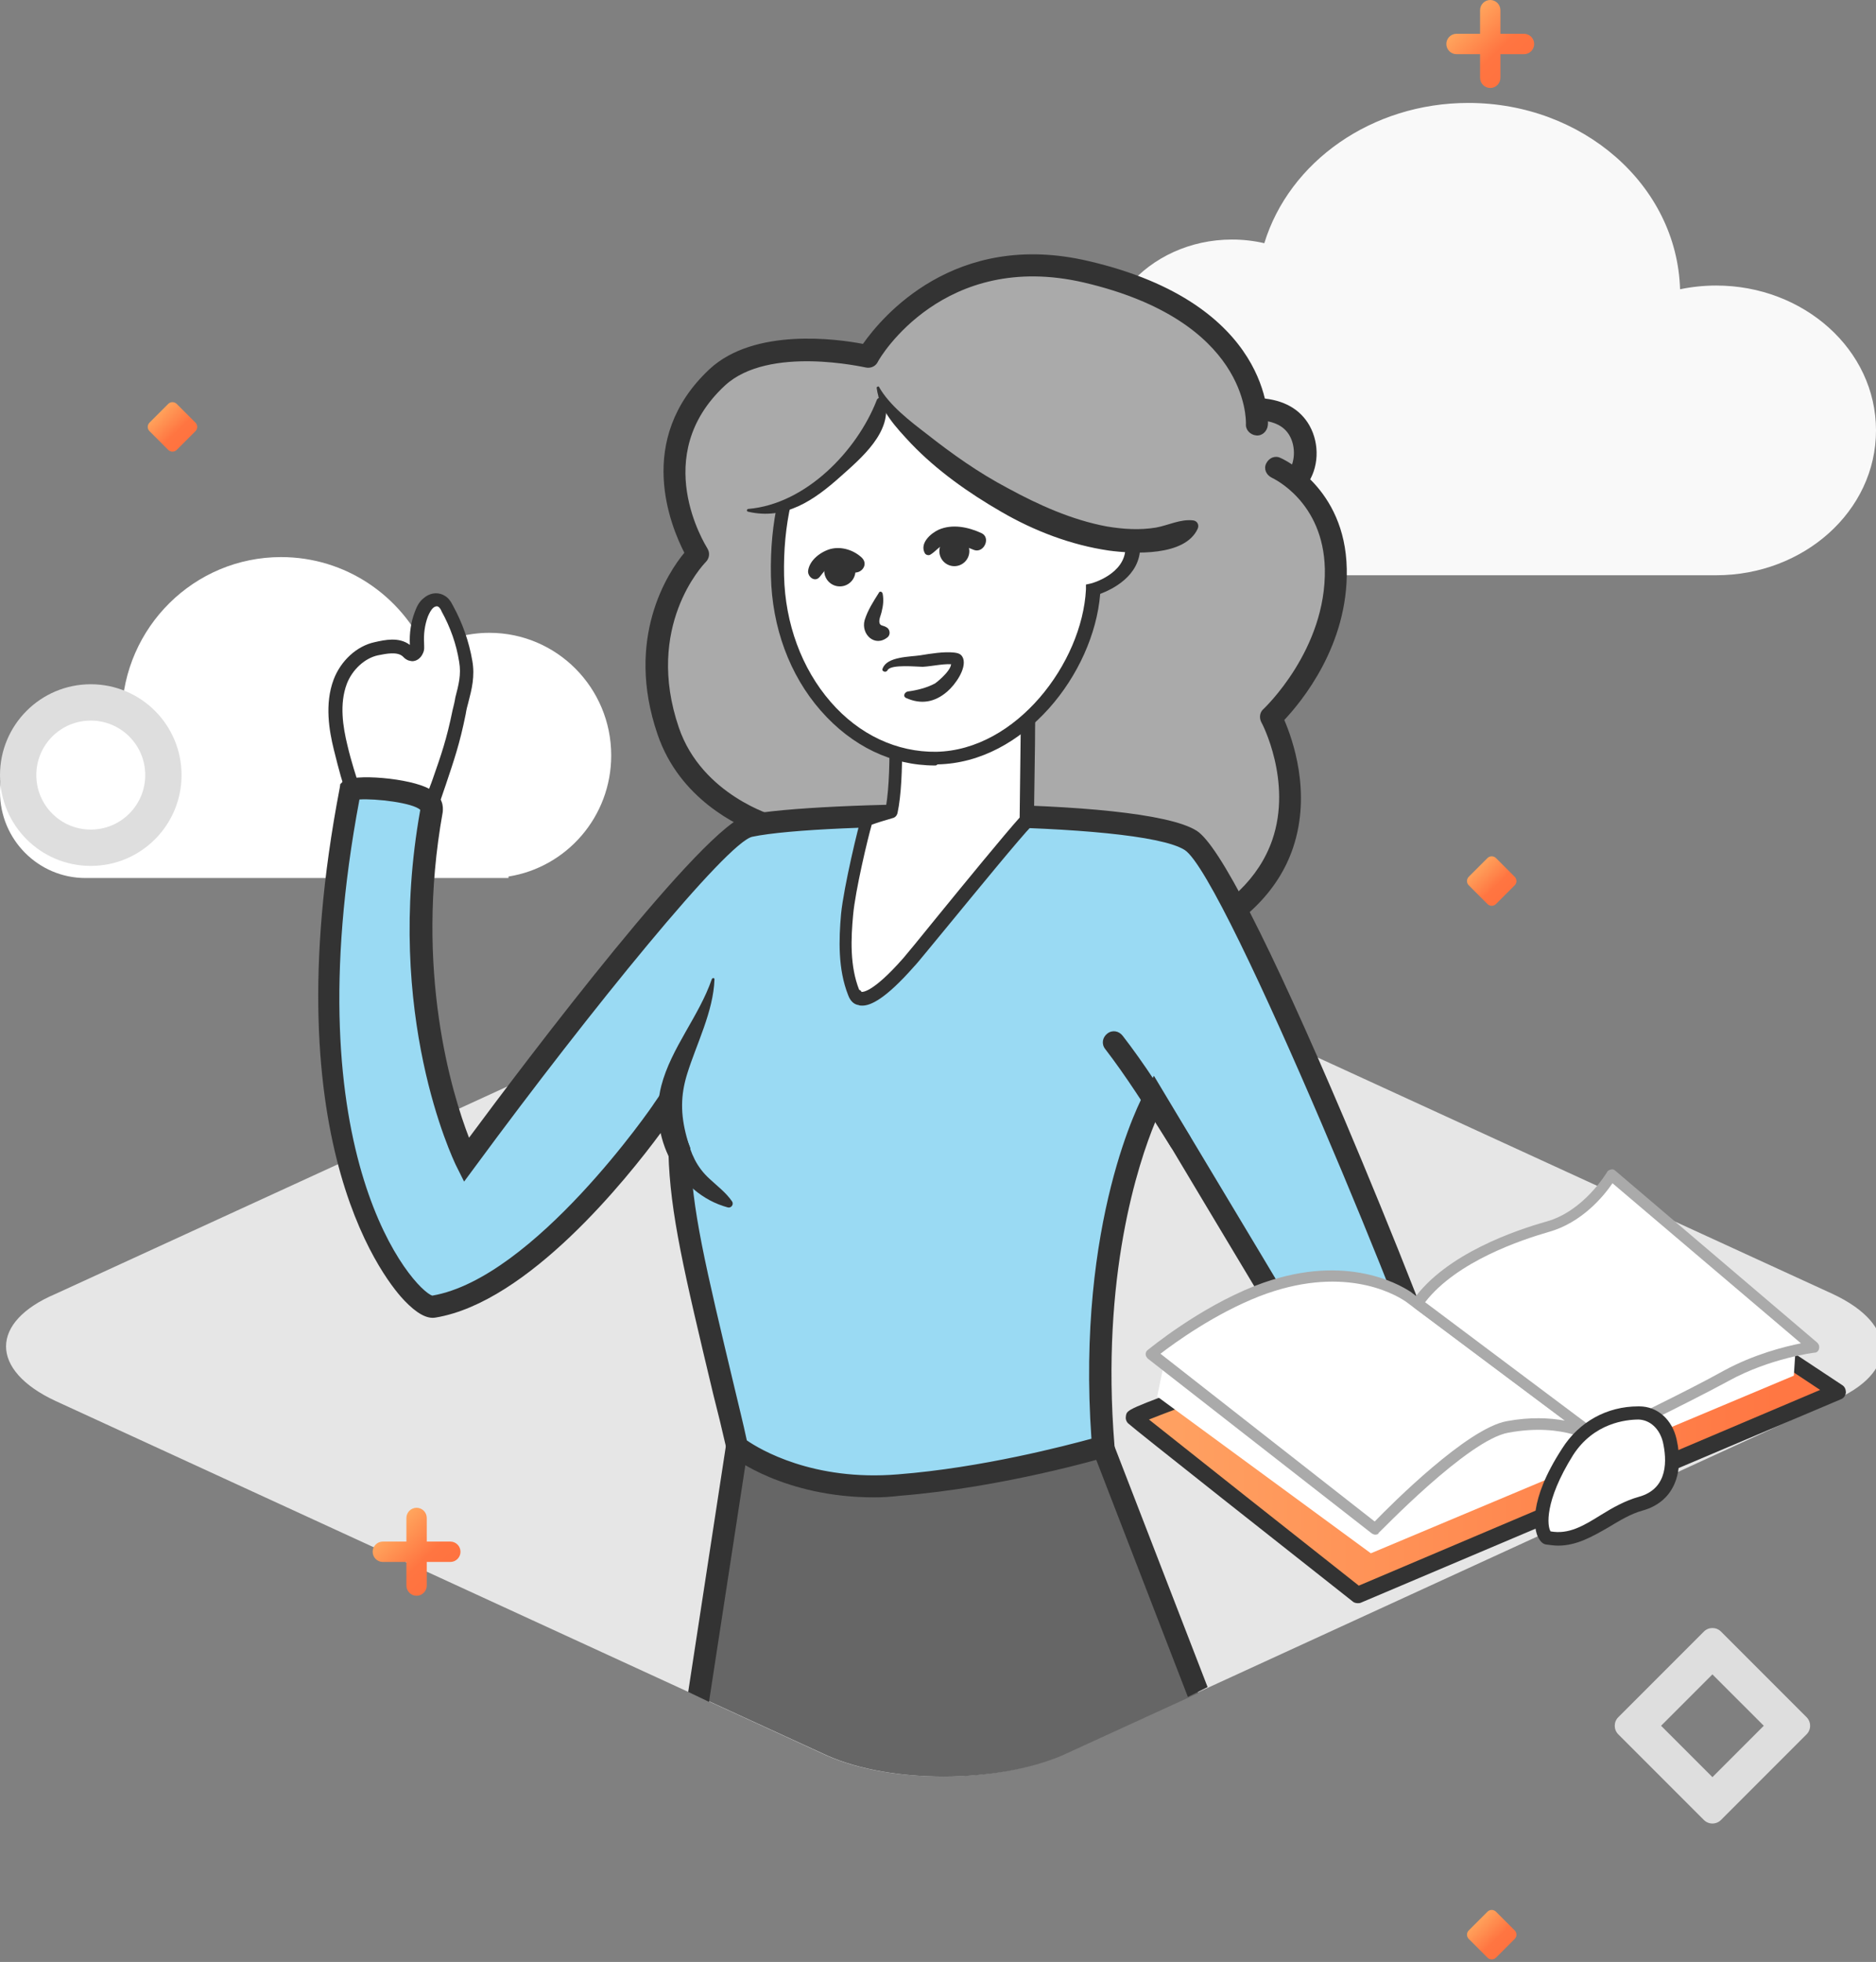
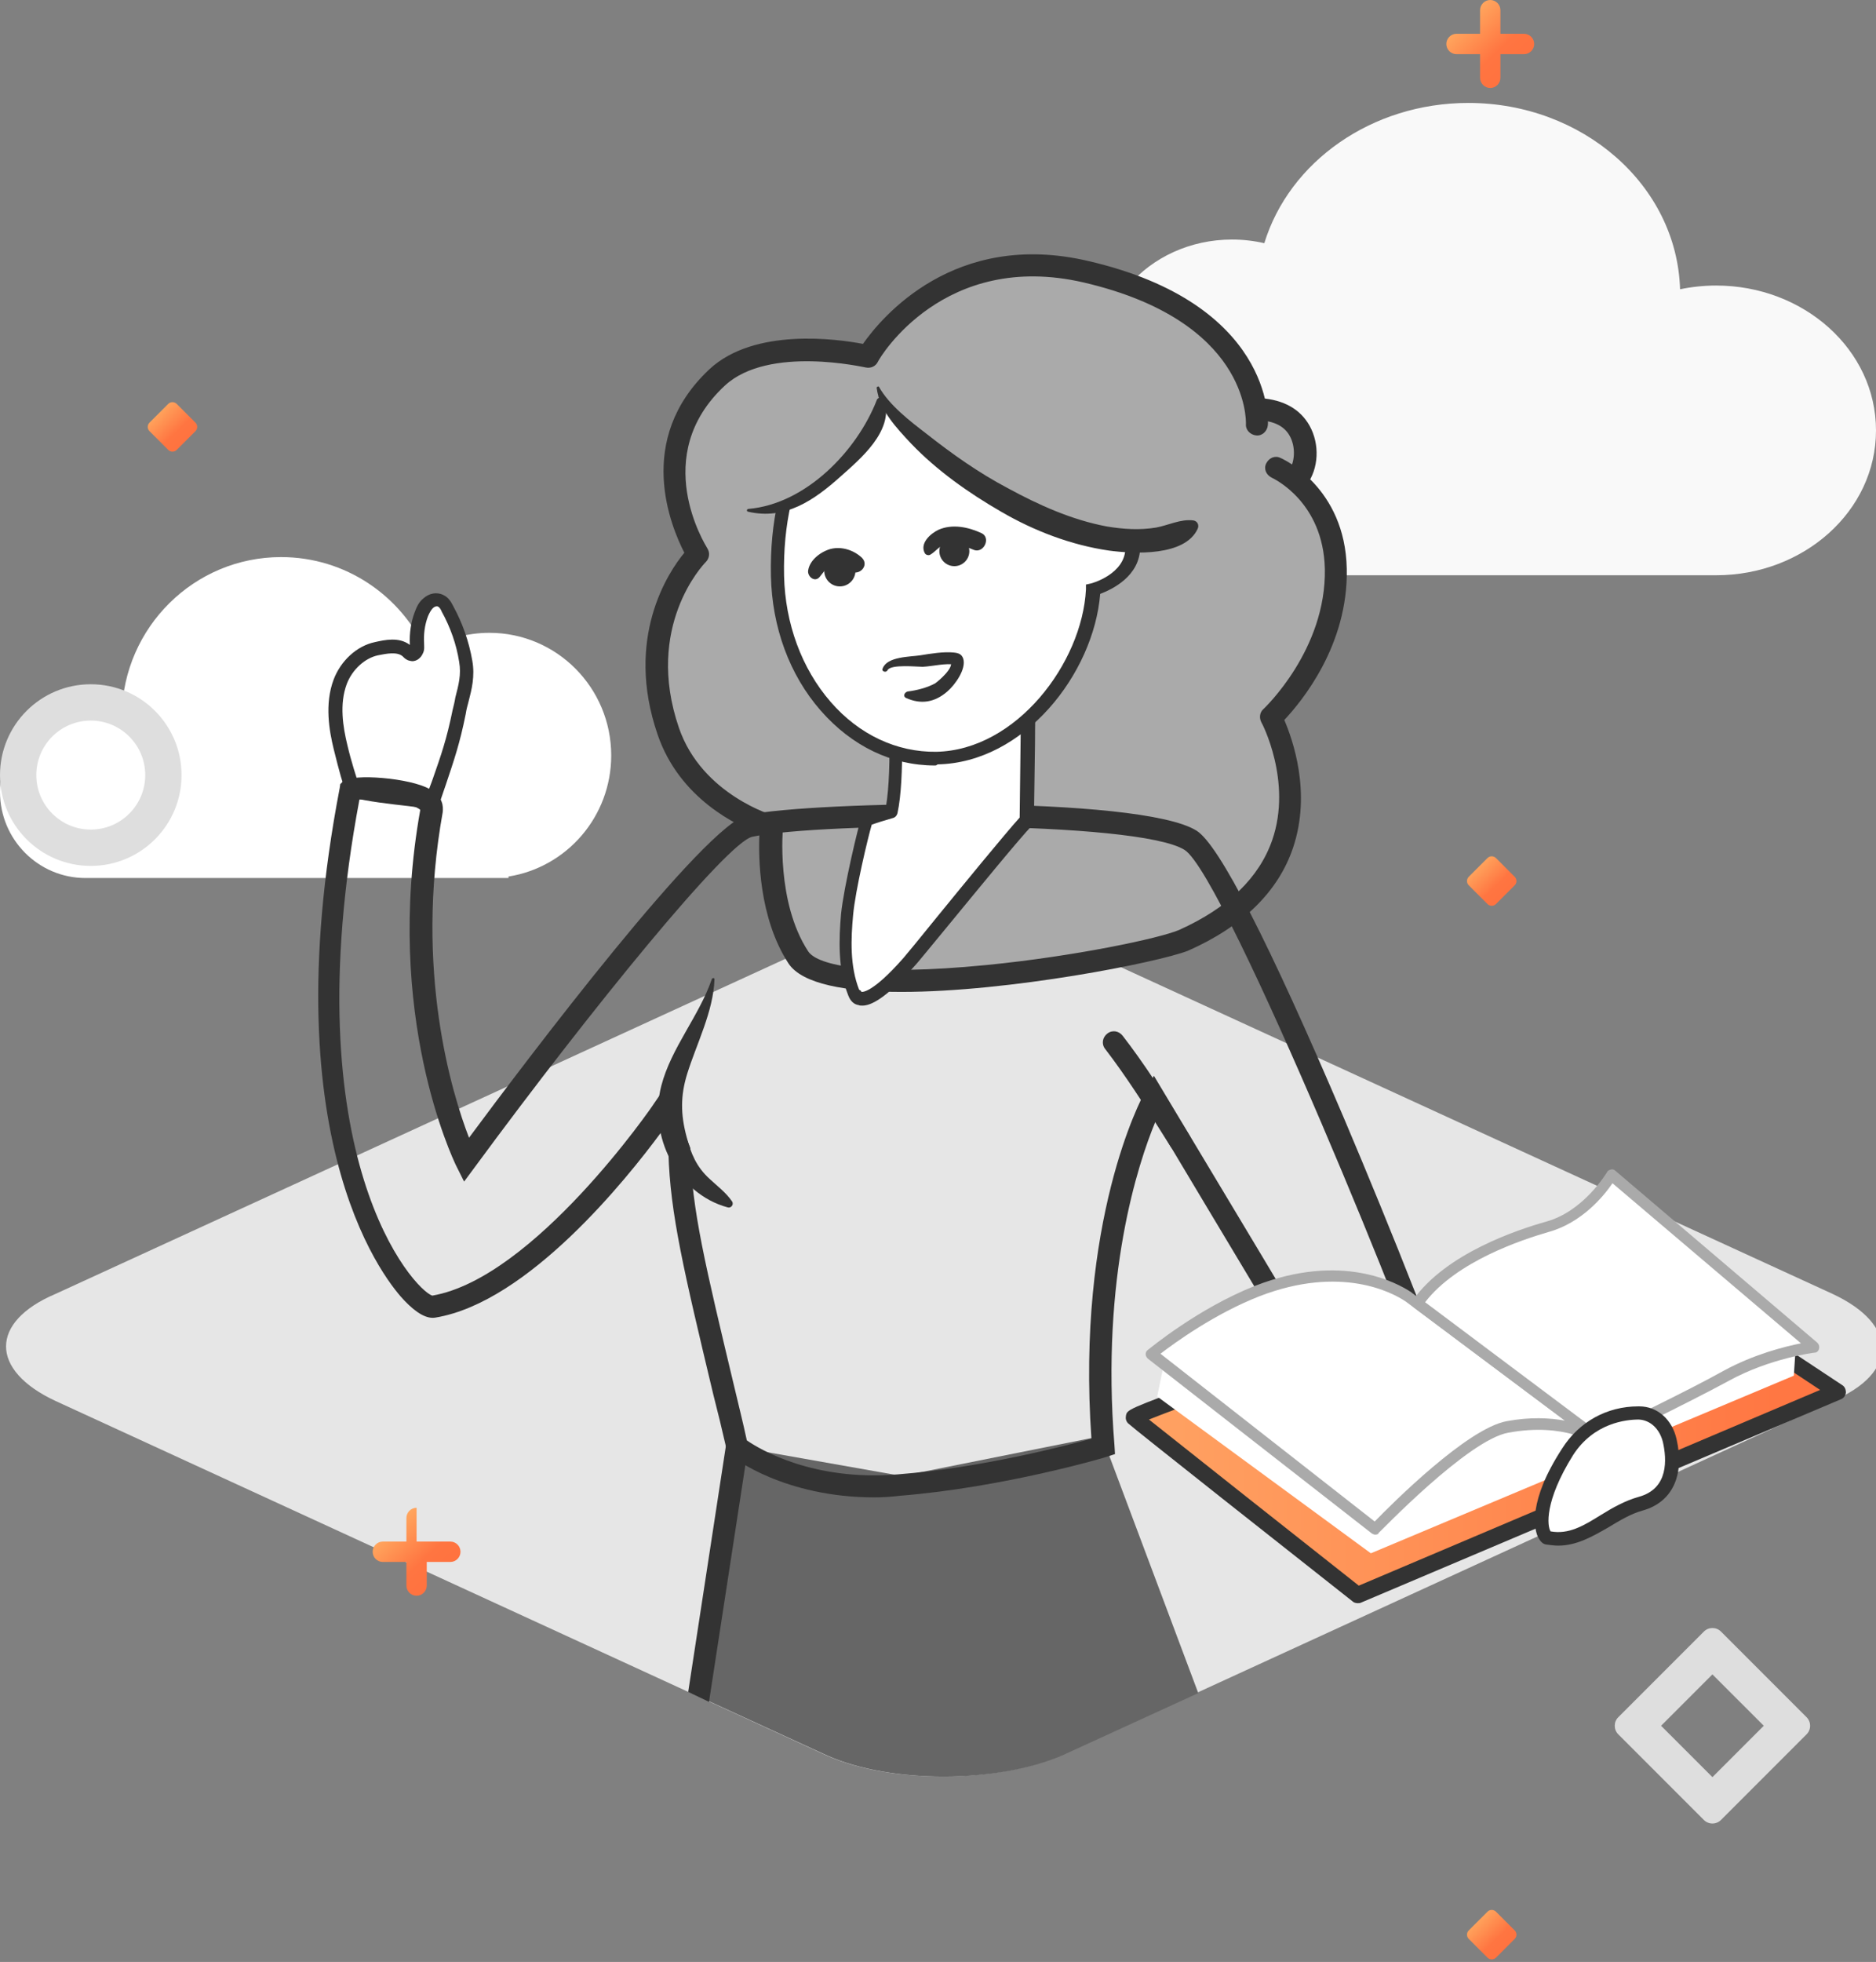
<svg xmlns="http://www.w3.org/2000/svg" width="310" height="324" viewBox="0 0 310 324" fill="none">
  <rect x="0" y="0" width="310" height="324" fill="#808080" stroke="none" />
  <g clip-path="url(#clip0_2643_26440)">
    <path fill-rule="evenodd" clip-rule="evenodd" d="M242.635 17C261.491 17 277.103 30.545 277.623 47.77C279.542 47.371 281.544 47.156 283.598 47.156C298.008 47.156 310 57.709 310 71.081C310 84.447 298.008 95 283.598 95H180.699C166.117 95 154 84.332 154 70.818C154 57.305 166.122 46.636 180.699 46.636C182.68 46.636 184.604 46.831 186.466 47.203C190.434 42.526 196.648 39.559 203.585 39.559C205.426 39.559 207.215 39.77 208.921 40.163C213.045 26.713 226.659 17 242.635 17Z" fill="#F9F9F9" />
    <path fill-rule="evenodd" clip-rule="evenodd" d="M101 124.758C101 113.578 91.996 104.507 80.878 104.507C77.039 104.507 73.445 105.589 70.392 107.47C66.237 98.344 57.08 92 46.449 92C32.098 92 20.429 103.562 20.131 117.941C18.307 117.078 16.275 116.578 14.125 116.578C6.322 116.578 0 122.94 0 130.784C0 138.637 6.322 145 14.125 145H84.021V144.755C93.639 143.237 101 134.865 101 124.758Z" fill="white" />
    <path d="M136.625 289.926L9.148 231.348C-1.716 226.278 -1.716 218.311 9.148 213.693L136.625 155.206C147.49 150.136 164.963 150.136 175.375 155.206L302.852 213.693C313.716 218.764 313.716 226.731 302.852 231.348L175.375 289.835C164.511 294.543 147.037 294.543 136.625 289.926Z" fill="#E6E6E6" />
    <path d="M121.867 238.953L115.62 280.238L136.715 289.926C147.127 294.543 164.601 294.543 175.465 289.926L198.009 279.605L182.075 237.143L149.028 243.752L121.867 238.953Z" fill="#666666" />
    <path fill-rule="evenodd" clip-rule="evenodd" d="M143.325 58.874C143.325 58.874 153.103 41.129 179.358 44.932C187.326 46.109 197.375 50.455 201.54 56.249C203.894 59.599 206.61 66.57 208.149 67.566C209.598 68.562 213.129 69.739 213.944 71.278C214.94 73.089 215.392 75.262 215.121 77.344C215.03 78.521 214.849 78.702 215.573 79.789C216.026 80.513 216.569 81.328 217.022 82.052C219.104 85.583 220.462 89.567 220.553 93.731C220.915 108.127 209.87 118.267 209.87 118.267C209.87 118.267 222.998 142.803 195.384 155.116C187.96 158.375 137.53 166.795 131.826 158.013C126.123 149.231 127.481 135.198 127.481 135.198C127.481 135.198 122.139 138.547 112.27 121.526C102.764 105.049 115.167 91.377 115.167 91.377C115.167 91.377 103.307 75.986 116.073 64.941C129.835 53.08 143.325 58.874 143.325 58.874Z" fill="#AAAAAA" />
    <path fill-rule="evenodd" clip-rule="evenodd" d="M58.401 130.671C58.401 130.671 57.224 126.868 56.409 123.518C55.504 119.987 55.051 116.094 56.409 112.744C57.405 110.209 59.668 107.855 62.384 107.312C63.923 106.95 66.096 106.497 67.454 107.765C67.635 107.946 67.817 108.127 68.088 108.217C68.45 108.308 68.812 107.946 68.994 107.674C69.084 107.312 69.084 106.95 69.084 106.497C68.994 104.867 69.175 103.147 69.808 101.608C70.08 100.884 70.352 100.25 70.895 99.797C71.438 99.345 72.253 99.073 72.887 99.435C73.43 99.707 73.792 100.25 74.064 100.703C75.512 103.419 76.599 106.316 77.051 109.394C77.504 112.382 76.508 114.827 75.965 117.814C74.697 124.061 73.52 126.687 71.529 132.662C67.273 131.938 62.384 131.576 58.401 130.671Z" fill="white" />
    <path d="M71.347 133.568C71.257 133.568 71.257 133.568 71.166 133.568C69.99 133.387 68.722 133.296 67.454 133.115C64.286 132.753 60.936 132.391 58.038 131.667C57.405 131.485 57.043 131.395 55.141 123.699C54.417 120.711 53.602 116.275 55.141 112.201C56.318 109.123 58.944 106.678 61.932 106.044C63.561 105.682 65.915 105.139 67.726 106.497V106.407C67.635 104.596 67.907 102.695 68.541 101.065C68.812 100.341 69.175 99.435 69.99 98.801C70.895 97.987 72.162 97.715 73.249 98.258C74.064 98.62 74.516 99.345 74.879 100.069C76.418 102.876 77.504 105.954 78.047 109.123C78.5 111.658 77.957 113.831 77.413 115.913C77.232 116.547 77.051 117.271 76.961 117.905C75.965 122.884 74.969 125.691 73.701 129.494C73.339 130.49 72.977 131.667 72.525 132.934C72.253 133.296 71.891 133.568 71.347 133.568ZM59.306 129.675C61.932 130.218 64.919 130.58 67.817 130.852C68.812 130.942 69.718 131.033 70.623 131.123C70.895 130.218 71.257 129.403 71.529 128.588C72.887 124.695 73.792 122.16 74.788 117.271C74.969 116.547 75.15 115.822 75.241 115.189C75.784 113.106 76.237 111.386 75.874 109.304C75.422 106.407 74.426 103.6 72.977 100.974C72.887 100.703 72.615 100.25 72.343 100.159C72.162 100.069 71.8 100.159 71.529 100.431C71.257 100.703 70.985 101.155 70.714 101.789C70.171 103.238 69.99 104.777 70.08 106.225V106.316C70.08 106.769 70.171 107.312 69.899 107.855C69.537 108.761 68.631 109.394 67.726 109.123C67.183 109.032 66.821 108.67 66.64 108.489L66.549 108.398C65.644 107.584 63.833 107.946 62.475 108.217C60.302 108.67 58.22 110.571 57.314 112.925C56.047 116.275 56.681 120.078 57.405 123.065C58.038 125.782 58.944 128.498 59.306 129.675Z" fill="#333333" />
    <path d="M148.938 163.807C139.885 163.807 132.551 162.54 130.288 159.099C125.399 151.585 125.308 141.535 125.489 137.733C121.868 136.374 112.271 131.938 108.649 121.255C103.217 105.411 110.37 94.546 113.086 91.287C110.913 87.032 104.756 72.636 117.25 60.957C124.674 54.076 138.346 55.977 142.601 56.792C145.589 52.537 157.63 37.87 179.902 43.121C210.232 50.183 209.598 69.377 209.508 70.192C209.417 71.188 208.603 72.002 207.607 71.912C206.611 71.821 205.796 71.007 205.886 70.011C205.886 69.286 206.249 52.99 179.087 46.652C156 41.31 145.407 58.965 145.045 59.78C144.683 60.504 143.868 60.866 143.054 60.685C142.872 60.685 127.028 56.973 119.785 63.673C107.291 75.262 116.526 89.929 116.888 90.563C117.341 91.287 117.25 92.192 116.617 92.826C116.164 93.279 106.476 103.509 112.18 120.168C115.983 131.304 127.934 134.745 128.024 134.745C128.839 135.016 129.382 135.831 129.382 136.646C129.382 136.737 128.205 148.959 133.547 157.108C135.086 159.462 143.597 161.272 162.972 159.371C177.729 157.922 191.672 154.935 194.841 153.577C202.899 149.955 208.059 144.976 210.232 138.728C213.582 129.041 208.512 119.353 208.422 119.263C208.059 118.539 208.15 117.633 208.784 117.09C208.874 117 219.195 107.312 218.924 93.912C218.652 82.867 210.504 79.064 210.142 78.883C209.236 78.431 208.784 77.435 209.236 76.529C209.689 75.624 210.685 75.171 211.59 75.624C212.043 75.805 222.274 80.513 222.545 93.912C222.817 106.588 215.031 115.913 212.224 118.901C213.582 122.07 216.751 130.852 213.673 139.996C211.228 147.239 205.343 153.033 196.289 157.017C191.4 158.918 166.865 163.807 148.938 163.807Z" fill="#333333" />
-     <path fill-rule="evenodd" clip-rule="evenodd" d="M123.951 136.465C116.526 138.004 77.052 191.693 77.052 191.693C77.052 191.693 65.282 167.7 71.348 133.93C71.982 130.308 58.673 129.856 57.858 130.49C45.998 192.055 67.817 216.41 71.62 215.776C89.546 212.788 109.646 183.273 109.646 183.273L112.271 190.063C112.543 201.29 115.44 211.973 121.778 238.863C121.778 238.863 131.465 246.558 148.486 245.2C165.507 243.842 182.166 238.863 182.166 238.863C179.269 202.105 190.586 181.281 190.586 181.281C190.586 181.281 219.739 229.628 220.644 231.439C221.55 233.159 230.151 242.032 235.13 240.402C240.11 238.772 238.209 235.151 238.209 231.529C238.299 227.908 204.438 143.799 196.652 138.819C187.96 133.296 134.634 134.202 123.951 136.465Z" fill="#9ADAF3" />
    <path d="M144.502 247.283C129.563 247.283 121.053 240.674 120.691 240.311L120.238 239.949L120.057 239.315C119.333 236.147 118.608 233.159 117.884 230.352C112.995 209.891 110.732 200.384 110.46 190.425L109.193 187.075C103.579 194.681 87.282 215.051 71.982 217.587C70.533 217.858 68.813 216.862 66.821 214.78C64.558 212.426 44.639 189.882 56.138 130.127L56.228 129.494L56.681 129.041C58.311 127.683 67.817 128.498 70.986 130.308C73.249 131.576 73.249 133.206 73.159 134.111C68.451 160.276 74.698 180.647 77.504 187.89C87.101 174.943 116.526 136.012 123.588 134.564C134.452 132.3 188.413 131.304 197.738 137.189C201.45 139.543 209.689 155.568 222.183 184.903C229.517 202.195 240.2 228.723 240.11 231.529C240.11 232.254 240.2 232.978 240.291 233.793C240.562 236.418 241.015 240.492 235.764 242.122C229.426 244.114 220.191 234.245 219.105 232.254C218.381 230.896 199.911 200.203 190.948 185.174C188.051 192.146 181.894 210.796 184.158 238.682L184.248 240.13L182.89 240.583C182.709 240.674 165.778 245.653 148.757 247.011C147.218 247.192 145.86 247.283 144.502 247.283ZM123.407 237.867C125.489 239.315 134.362 244.657 148.395 243.48C162.247 242.394 176.009 238.772 180.355 237.595C177.82 201.652 188.594 181.372 189.137 180.466L190.676 177.66L192.306 180.376C195.294 185.355 221.459 228.904 222.364 230.624C223.36 232.435 231.146 239.859 234.677 238.682C237.031 237.957 237.031 237.052 236.669 234.155C236.579 233.34 236.488 232.435 236.488 231.529C235.673 226.007 202.537 144.613 195.746 140.358C187.96 135.469 135.901 135.741 124.312 138.185L123.95 136.374L124.312 138.185C120.148 139.091 97.694 166.614 78.5 192.689L76.69 195.133L75.332 192.417C74.879 191.421 63.381 167.61 69.447 133.749C68.27 132.572 62.023 131.848 59.397 132.029C48.261 191.15 68.451 213.06 71.439 213.965C88.278 211.068 107.925 182.549 108.106 182.186L110.098 179.289L114.082 189.61V189.882C114.263 199.57 116.526 208.895 121.415 229.356C122.049 232.072 122.773 234.879 123.407 237.867ZM236.488 231.529C236.488 231.529 236.488 231.62 236.488 231.529C236.488 231.529 236.488 231.62 236.488 231.529Z" fill="#333333" />
    <path fill-rule="evenodd" clip-rule="evenodd" d="M143.415 135.469C143.506 135.288 147.399 134.111 147.399 134.111C148.667 127.773 147.852 113.469 147.761 112.11C147.761 112.11 166.955 108.851 170.033 109.938C170.124 109.938 169.762 135.469 169.762 135.469C166.412 139 151.926 157.017 150.206 158.918C144.049 165.799 142.329 164.894 142.057 164.894C141.605 164.803 141.333 164.351 141.242 163.988C139.613 160.005 139.703 155.478 140.156 151.132C140.518 146.605 142.963 136.556 143.415 135.469Z" fill="white" />
    <path d="M142.51 166.071C142.238 166.071 142.057 166.071 141.876 165.98C141.152 165.89 140.518 165.346 140.156 164.351C138.436 160.005 138.617 155.116 138.979 150.951C139.432 146.424 141.876 136.284 142.329 135.016C142.51 134.473 142.6 134.383 146.403 133.206C147.489 126.868 146.765 114.012 146.584 112.201C146.493 111.658 146.946 111.115 147.489 111.024C150.749 110.481 167.227 107.765 170.395 108.942C171.21 109.213 171.21 109.213 171.12 114.012C171.12 116.366 171.029 119.625 171.029 122.794C170.939 129.132 170.848 135.56 170.848 135.56C170.848 135.831 170.757 136.103 170.576 136.284C168.403 138.547 161.523 146.967 156.453 153.124C153.736 156.383 151.654 159.009 151.02 159.643C146.312 164.984 143.868 166.071 142.51 166.071ZM142.329 163.807C142.419 163.807 142.419 163.807 142.329 163.807C142.419 163.807 144.049 164.169 149.3 158.194C149.843 157.56 152.016 154.935 154.642 151.675C159.44 145.79 166.05 137.733 168.494 135.016C168.585 126.415 168.766 114.193 168.766 110.843C165.597 110.571 155.547 111.929 148.757 113.016C148.938 116.637 149.572 128.498 148.304 134.292C148.214 134.654 147.942 135.016 147.489 135.107C146.222 135.469 144.773 135.922 144.049 136.193C143.415 138.366 141.333 147.058 140.971 151.132C140.608 155.025 140.427 159.552 141.967 163.445C142.329 163.626 142.329 163.717 142.329 163.807Z" fill="#333333" />
    <path d="M195.021 190.244C194.387 190.244 193.844 189.973 193.482 189.429C189.227 182.639 185.967 177.569 182.617 173.223C181.984 172.408 182.165 171.322 182.98 170.688C183.794 170.054 184.881 170.236 185.515 171.05C188.955 175.487 192.305 180.647 196.56 187.528C197.103 188.343 196.832 189.52 196.017 190.063C195.745 190.154 195.383 190.244 195.021 190.244Z" fill="#333333" />
    <path fill-rule="evenodd" clip-rule="evenodd" d="M187.326 90.472C187.326 85.493 185.425 85.04 182.618 84.859C181.169 84.768 178.815 84.949 177.819 85.855C173.383 75.895 159.44 63.854 149.3 64.035C135.086 64.307 128.205 78.249 128.476 95.18C128.839 112.11 140.608 125.601 154.823 125.329C169.037 125.057 179.992 109.756 180.626 97.443C180.717 97.353 187.326 95.723 187.326 90.472Z" fill="white" />
    <path d="M154.461 126.415C147.399 126.415 140.79 123.247 135.629 117.362C130.469 111.477 127.571 103.6 127.39 95.09C127.209 86.126 129.02 78.431 132.46 72.636C136.354 66.299 142.148 62.949 149.21 62.768C159.531 62.587 173.112 73.994 178.272 84.135C179.902 83.501 182.075 83.591 182.618 83.591C185.515 83.772 188.412 84.406 188.412 90.291C188.412 95.18 183.705 97.353 181.803 98.077C180.717 111.296 169.219 125.963 154.914 126.234C154.733 126.415 154.642 126.415 154.461 126.415ZM149.572 65.122C149.481 65.122 149.391 65.122 149.3 65.122C142.963 65.212 137.893 68.29 134.362 73.904C131.102 79.155 129.382 86.669 129.563 95.09C129.744 102.966 132.46 110.39 137.259 115.913C141.967 121.345 148.214 124.243 154.733 124.152C167.951 123.88 178.816 109.485 179.449 97.353V96.538L180.264 96.357C180.355 96.357 185.968 94.818 185.968 90.472C185.968 86.217 184.61 86.126 182.346 86.036C180.626 85.945 178.906 86.217 178.453 86.669L177.276 87.756L176.643 86.307C172.568 76.71 159.259 65.122 149.572 65.122Z" fill="#333333" />
    <path d="M135.448 95.271C136.082 94.546 136.535 93.641 137.621 93.369C138.617 93.098 139.522 93.46 140.337 94.184C141.786 95.361 143.778 93.46 142.419 92.102C141.061 90.834 139.07 90.201 137.259 90.653C135.629 91.106 133.818 92.464 133.547 94.184C133.366 95.18 134.633 96.266 135.448 95.271Z" fill="#333333" />
    <path d="M153.646 91.649C154.642 91.106 155.186 90.11 156.363 89.838C157.992 89.476 159.531 90.291 160.98 90.834C162.61 91.377 163.787 88.752 162.157 88.028C159.984 87.032 157.358 86.488 155.095 87.484C153.737 88.118 151.926 89.748 152.832 91.377C153.013 91.649 153.375 91.74 153.646 91.649Z" fill="#333333" />
    <circle cx="157.702" cy="91.022" r="2.477" fill="#333333" />
    <circle cx="138.781" cy="94.263" r="2.579" fill="#333333" />
-     <path d="M145.227 97.896C144.321 99.345 143.416 100.703 142.873 102.423C142.239 104.777 144.593 106.95 146.675 105.23C147.218 104.777 147.037 103.872 146.494 103.6C145.951 103.238 145.408 103.419 145.317 102.785C145.227 102.242 145.589 101.518 145.679 101.065C145.951 99.978 146.041 99.073 145.86 98.077C145.77 97.624 145.317 97.624 145.227 97.896Z" fill="#333333" />
    <path fill-rule="evenodd" clip-rule="evenodd" d="M116.073 75.533C116.073 75.533 116.979 86.941 128.567 84.134C140.156 81.237 145.226 65.393 145.226 65.393C145.226 65.393 157.902 76.529 167.136 81.599C188.322 93.188 196.652 87.213 196.652 87.213L193.302 65.212L166.774 50.907L144.321 60.866L117.884 69.377L116.073 75.533Z" fill="#AAAAAA" />
    <path d="M214.306 80.875C213.944 80.875 213.582 80.784 213.31 80.513C212.495 79.97 212.314 78.793 212.857 77.978C214.034 76.348 214.125 73.813 213.129 72.002C212.224 70.373 210.594 69.558 207.968 69.377C206.972 69.286 206.248 68.381 206.339 67.385C206.429 66.389 207.244 65.665 208.331 65.755C212.133 66.027 214.849 67.566 216.388 70.282C218.109 73.361 217.927 77.344 215.936 80.06C215.392 80.603 214.849 80.875 214.306 80.875Z" fill="#333333" />
    <path fill-rule="evenodd" clip-rule="evenodd" d="M187.325 234.064C188.049 234.789 224.355 263.398 224.355 263.398L303.666 229.809L266.998 205.545C266.998 205.545 186.601 233.431 187.325 234.064Z" fill="url(#paint0_linear_2643_26440)" />
    <path d="M224.355 264.757C224.084 264.757 223.722 264.666 223.541 264.485C215.03 257.785 187.145 235.785 186.42 235.06C186.058 234.698 185.968 234.245 186.058 233.793C186.239 232.797 186.33 232.706 199.458 227.908C206.067 225.463 215.302 222.204 226.8 218.13C246.446 211.158 266.365 204.278 266.546 204.278C266.908 204.096 267.361 204.187 267.723 204.459L304.39 228.723C304.843 228.994 305.024 229.447 305.024 229.99C304.934 230.533 304.662 230.896 304.209 231.077L224.899 264.666C224.718 264.757 224.536 264.757 224.355 264.757ZM189.861 234.427C195.655 239.044 215.573 254.797 224.536 261.859L300.769 229.537L266.727 206.994C239.022 216.681 198.824 230.805 189.861 234.427Z" fill="#333333" />
    <path fill-rule="evenodd" clip-rule="evenodd" d="M192.305 225.373L191.219 230.624L226.528 256.518L296.423 227.184L296.695 223.019L266.999 200.837L236.669 217.043L192.305 225.373Z" fill="white" />
    <path fill-rule="evenodd" clip-rule="evenodd" d="M232.866 214.237C231.87 213.603 222.907 207.356 207.787 213.241C198.371 216.862 190.313 223.653 190.313 223.653L227.343 252.534C227.343 252.534 242.191 236.962 249.253 235.694C259.212 233.883 264.373 237.776 264.373 237.776L232.866 214.237Z" fill="white" />
    <path d="M227.253 253.439C227.071 253.439 226.89 253.349 226.709 253.258L189.68 224.377C189.498 224.196 189.317 223.924 189.317 223.653C189.317 223.381 189.408 223.109 189.68 222.928C190.042 222.657 198.009 216.047 207.425 212.335C221.639 206.813 230.784 211.792 233.228 213.422L233.319 213.512L264.735 237.052C265.097 237.324 265.188 237.958 264.916 238.32C264.644 238.682 264.011 238.772 263.649 238.501C263.558 238.41 258.578 234.879 249.253 236.599C242.553 237.776 227.977 253.077 227.796 253.168C227.796 253.349 227.524 253.439 227.253 253.439ZM191.762 223.562L227.162 251.267C229.969 248.369 242.463 235.875 248.982 234.698C252.875 233.974 256.134 234.155 258.578 234.608L232.323 214.961C230.059 213.422 221.549 208.895 208.149 214.056C200.725 216.953 194.116 221.751 191.762 223.562Z" fill="#AAAAAA" />
    <path fill-rule="evenodd" clip-rule="evenodd" d="M234.224 215.233C238.932 208.533 248.981 204.459 255.772 202.648C262.471 200.837 266.364 194.047 266.364 194.047L299.773 222.476C299.773 222.476 292.349 223.29 285.287 227.184C278.225 231.077 264.282 237.776 264.282 237.776L234.224 215.233Z" fill="white" />
    <path d="M264.282 238.591C264.101 238.591 263.92 238.501 263.739 238.41L233.681 215.957C233.319 215.685 233.228 215.142 233.5 214.689C238.932 206.994 250.702 203.101 255.5 201.743C261.747 200.022 265.459 193.685 265.55 193.594C265.641 193.323 265.912 193.232 266.184 193.141C266.455 193.051 266.727 193.141 266.908 193.323L300.316 221.751C300.588 222.023 300.678 222.385 300.588 222.747C300.497 223.109 300.226 223.381 299.864 223.381C299.773 223.381 292.53 224.286 285.74 227.998C278.768 231.801 264.826 238.501 264.735 238.591C264.554 238.591 264.373 238.591 264.282 238.591ZM235.492 215.052L264.373 236.69C266.908 235.422 278.678 229.809 284.834 226.369C289.814 223.653 294.884 222.385 297.6 221.842L266.455 195.405C265.097 197.397 261.476 201.924 255.862 203.463C251.517 204.73 240.743 208.261 235.492 215.052Z" fill="#AAAAAA" />
    <path fill-rule="evenodd" clip-rule="evenodd" d="M275.962 237.867C275.329 235.241 273.427 233.34 270.892 233.34C266.818 233.34 262.11 235.06 259.032 239.768C252.875 249.365 254.958 253.802 255.773 253.983C261.476 255.25 265.551 249.818 271.164 248.279C276.143 246.921 276.958 242.303 275.962 237.867Z" fill="white" />
    <path d="M257.493 255.25C256.859 255.25 256.225 255.16 255.501 255.069C254.867 254.979 254.415 254.435 254.052 253.62C253.6 252.443 252.423 248.007 258.127 239.225C260.933 234.789 265.551 232.254 270.711 232.254C270.802 232.254 270.802 232.254 270.892 232.254C273.88 232.254 276.325 234.427 277.049 237.686C278.407 243.661 276.325 248.098 271.436 249.456C269.444 249.999 267.543 251.176 265.732 252.262C263.197 253.711 260.571 255.25 257.493 255.25ZM256.225 252.896C259.213 253.439 261.658 251.991 264.555 250.18C266.456 249.003 268.538 247.826 270.802 247.192C275.781 245.834 275.419 240.945 274.786 238.139C274.242 235.966 272.703 234.517 270.802 234.427C268.72 234.427 263.378 234.97 259.937 240.311C255.139 248.007 255.682 252.081 256.225 252.896Z" fill="#333333" />
    <path d="M144.864 64.035C145.317 67.747 148.124 70.644 150.568 73.27C154.823 77.706 160.075 81.418 165.416 84.496C170.849 87.665 177.005 90.019 183.252 90.925C187.326 91.468 195.837 91.921 197.919 87.303C198.191 86.669 197.829 86.036 197.195 85.945C195.113 85.674 193.03 86.76 191.038 87.122C188.322 87.575 185.606 87.394 182.89 86.941C177.096 85.855 171.663 83.41 166.503 80.603C161.704 78.068 157.358 74.99 153.103 71.64C150.387 69.558 146.947 66.932 145.226 63.854C145.226 63.764 144.864 63.854 144.864 64.035Z" fill="#333333" />
    <path d="M117.612 161.725C115.53 167.791 110.912 173.042 109.283 179.289C107.11 187.619 111.908 197.125 120.238 199.389C120.781 199.57 121.324 198.936 120.962 198.393C119.966 196.944 118.517 195.858 117.25 194.681C115.077 192.689 114.172 190.516 113.447 187.709C112.451 183.997 112.451 180.919 113.538 177.388C115.077 172.408 117.884 167.067 118.065 161.725C118.065 161.453 117.703 161.453 117.612 161.725Z" fill="#333333" />
    <path d="M146.674 110.662C147.217 109.666 151.563 110.119 152.469 110.119C154.189 110.028 156.181 109.485 157.901 109.757C157.629 109.575 157.358 109.394 157.086 109.304C157.629 110.3 155.185 112.382 154.551 112.835C153.283 113.559 151.473 114.012 150.024 114.193C149.481 114.283 149.119 115.008 149.752 115.279C152.197 116.366 154.46 116.004 156.543 114.193C157.81 113.106 159.712 110.481 159.168 108.761C158.897 108.036 158.444 107.855 157.629 107.765C156 107.584 153.736 107.946 152.106 108.217C150.386 108.489 146.584 108.398 145.859 110.39C145.588 110.843 146.403 111.205 146.674 110.662Z" fill="#333333" />
-     <path d="M196.289 280.238L180.535 239.497C180.173 238.591 180.626 237.505 181.531 237.143C182.436 236.78 183.523 237.233 183.885 238.139L199.548 278.609L196.289 280.238Z" fill="#333333" />
    <path d="M113.719 279.424L119.966 238.682C120.147 237.686 121.052 237.052 122.048 237.143C123.044 237.324 123.678 238.229 123.587 239.225L117.159 281.053L113.719 279.424Z" fill="#333333" />
    <path d="M123.588 84.497C129.744 85.945 134.543 82.595 138.889 78.702C142.239 75.715 147.58 71.278 146.222 66.118C146.041 65.393 145.045 65.484 144.864 66.118C141.605 74.447 133.185 83.229 123.678 84.044C123.407 84.044 123.316 84.406 123.588 84.497Z" fill="#333333" />
    <path fill-rule="evenodd" clip-rule="evenodd" d="M274.485 285L282.971 293.485L291.456 285L282.971 276.515L274.485 285ZM267.414 283.586C266.633 284.367 266.633 285.633 267.414 286.414L281.556 300.556C282.337 301.337 283.604 301.337 284.385 300.556L298.527 286.414C299.308 285.633 299.308 284.367 298.527 283.586L284.385 269.444C283.604 268.663 282.337 268.663 281.556 269.444L267.414 283.586Z" fill="#DEDEDE" />
    <path fill-rule="evenodd" clip-rule="evenodd" d="M15 119C10.029 119 6 123.029 6 128C6 132.971 10.029 137 15 137C19.971 137 24 132.971 24 128C24 123.029 19.971 119 15 119ZM0 128C0 119.716 6.716 113 15 113C23.284 113 30 119.716 30 128C30 136.284 23.284 143 15 143C6.716 143 0 136.284 0 128Z" fill="#DEDEDE" />
    <path fill-rule="evenodd" clip-rule="evenodd" d="M244.576 1.683C244.576 0.755 245.33 0 246.257 0C247.184 0 247.938 0.755 247.938 1.683V5.581H251.833C252.76 5.581 253.514 6.337 253.514 7.264C253.514 8.192 252.76 8.947 251.833 8.947H247.938V12.846C247.938 13.773 247.184 14.528 246.257 14.528C245.33 14.528 244.576 13.773 244.576 12.846V8.947H240.681C239.754 8.947 239 8.192 239 7.264C239 6.337 239.754 5.581 240.681 5.581H244.576V1.683Z" fill="url(#paint1_linear_2643_26440)" />
-     <path fill-rule="evenodd" clip-rule="evenodd" d="M67.156 250.683C67.156 249.755 67.91 249 68.837 249C69.764 249 70.518 249.755 70.518 250.683V254.581H74.413C75.34 254.581 76.094 255.337 76.094 256.264C76.094 257.192 75.34 257.947 74.413 257.947H70.518V261.846C70.518 262.773 69.764 263.528 68.837 263.528C67.91 263.528 67.156 262.773 67.156 261.846V257.947H63.261C62.334 257.947 61.58 257.192 61.58 256.264C61.58 255.337 62.334 254.581 63.261 254.581H67.156V250.683Z" fill="url(#paint2_linear_2643_26440)" />
+     <path fill-rule="evenodd" clip-rule="evenodd" d="M67.156 250.683C67.156 249.755 67.91 249 68.837 249V254.581H74.413C75.34 254.581 76.094 255.337 76.094 256.264C76.094 257.192 75.34 257.947 74.413 257.947H70.518V261.846C70.518 262.773 69.764 263.528 68.837 263.528C67.91 263.528 67.156 262.773 67.156 261.846V257.947H63.261C62.334 257.947 61.58 257.192 61.58 256.264C61.58 255.337 62.334 254.581 63.261 254.581H67.156V250.683Z" fill="url(#paint2_linear_2643_26440)" />
    <path d="M245.793 141.707C246.183 141.317 246.817 141.317 247.207 141.707L250.293 144.793C250.683 145.183 250.683 145.817 250.293 146.207L247.207 149.293C246.817 149.683 246.183 149.683 245.793 149.293L242.707 146.207C242.317 145.817 242.317 145.183 242.707 144.793L245.793 141.707Z" fill="url(#paint3_linear_2643_26440)" />
    <path d="M245.793 315.707C246.183 315.317 246.817 315.317 247.207 315.707L250.293 318.793C250.683 319.183 250.683 319.817 250.293 320.207L247.207 323.293C246.817 323.683 246.183 323.683 245.793 323.293L242.707 320.207C242.317 319.817 242.317 319.183 242.707 318.793L245.793 315.707Z" fill="url(#paint4_linear_2643_26440)" />
    <path d="M27.793 66.707C28.183 66.317 28.817 66.317 29.207 66.707L32.293 69.793C32.683 70.183 32.683 70.817 32.293 71.207L29.207 74.293C28.817 74.683 28.183 74.683 27.793 74.293L24.707 71.207C24.317 70.817 24.317 70.183 24.707 69.793L27.793 66.707Z" fill="url(#paint5_linear_2643_26440)" />
  </g>
  <defs>
    <linearGradient id="paint0_linear_2643_26440" x1="187.308" y1="234.496" x2="303.653" y2="234.496" gradientUnits="userSpaceOnUse">
      <stop stop-color="#FFA363" />
      <stop offset="0.913" stop-color="#FF7743" />
    </linearGradient>
    <linearGradient id="paint1_linear_2643_26440" x1="239" y1="-0.568" x2="253.529" y2="14.514" gradientUnits="userSpaceOnUse">
      <stop stop-color="#FFC671" />
      <stop offset="0.594" stop-color="#FF7541" />
      <stop offset="1" stop-color="#FF6F3D" />
    </linearGradient>
    <linearGradient id="paint2_linear_2643_26440" x1="61.58" y1="248.432" x2="76.109" y2="263.514" gradientUnits="userSpaceOnUse">
      <stop stop-color="#FFC671" />
      <stop offset="0.594" stop-color="#FF7541" />
      <stop offset="1" stop-color="#FF6F3D" />
    </linearGradient>
    <linearGradient id="paint3_linear_2643_26440" x1="242" y1="140.648" x2="251" y2="150" gradientUnits="userSpaceOnUse">
      <stop stop-color="#FFC671" />
      <stop offset="0.594" stop-color="#FF7541" />
      <stop offset="1" stop-color="#FF6F3D" />
    </linearGradient>
    <linearGradient id="paint4_linear_2643_26440" x1="242" y1="314.648" x2="251" y2="324" gradientUnits="userSpaceOnUse">
      <stop stop-color="#FFC671" />
      <stop offset="0.594" stop-color="#FF7541" />
      <stop offset="1" stop-color="#FF6F3D" />
    </linearGradient>
    <linearGradient id="paint5_linear_2643_26440" x1="24" y1="65.648" x2="33" y2="75" gradientUnits="userSpaceOnUse">
      <stop stop-color="#FFC671" />
      <stop offset="0.594" stop-color="#FF7541" />
      <stop offset="1" stop-color="#FF6F3D" />
    </linearGradient>
    <clipPath id="clip0_2643_26440">
      <rect width="310" height="324" fill="white" />
    </clipPath>
  </defs>
</svg>